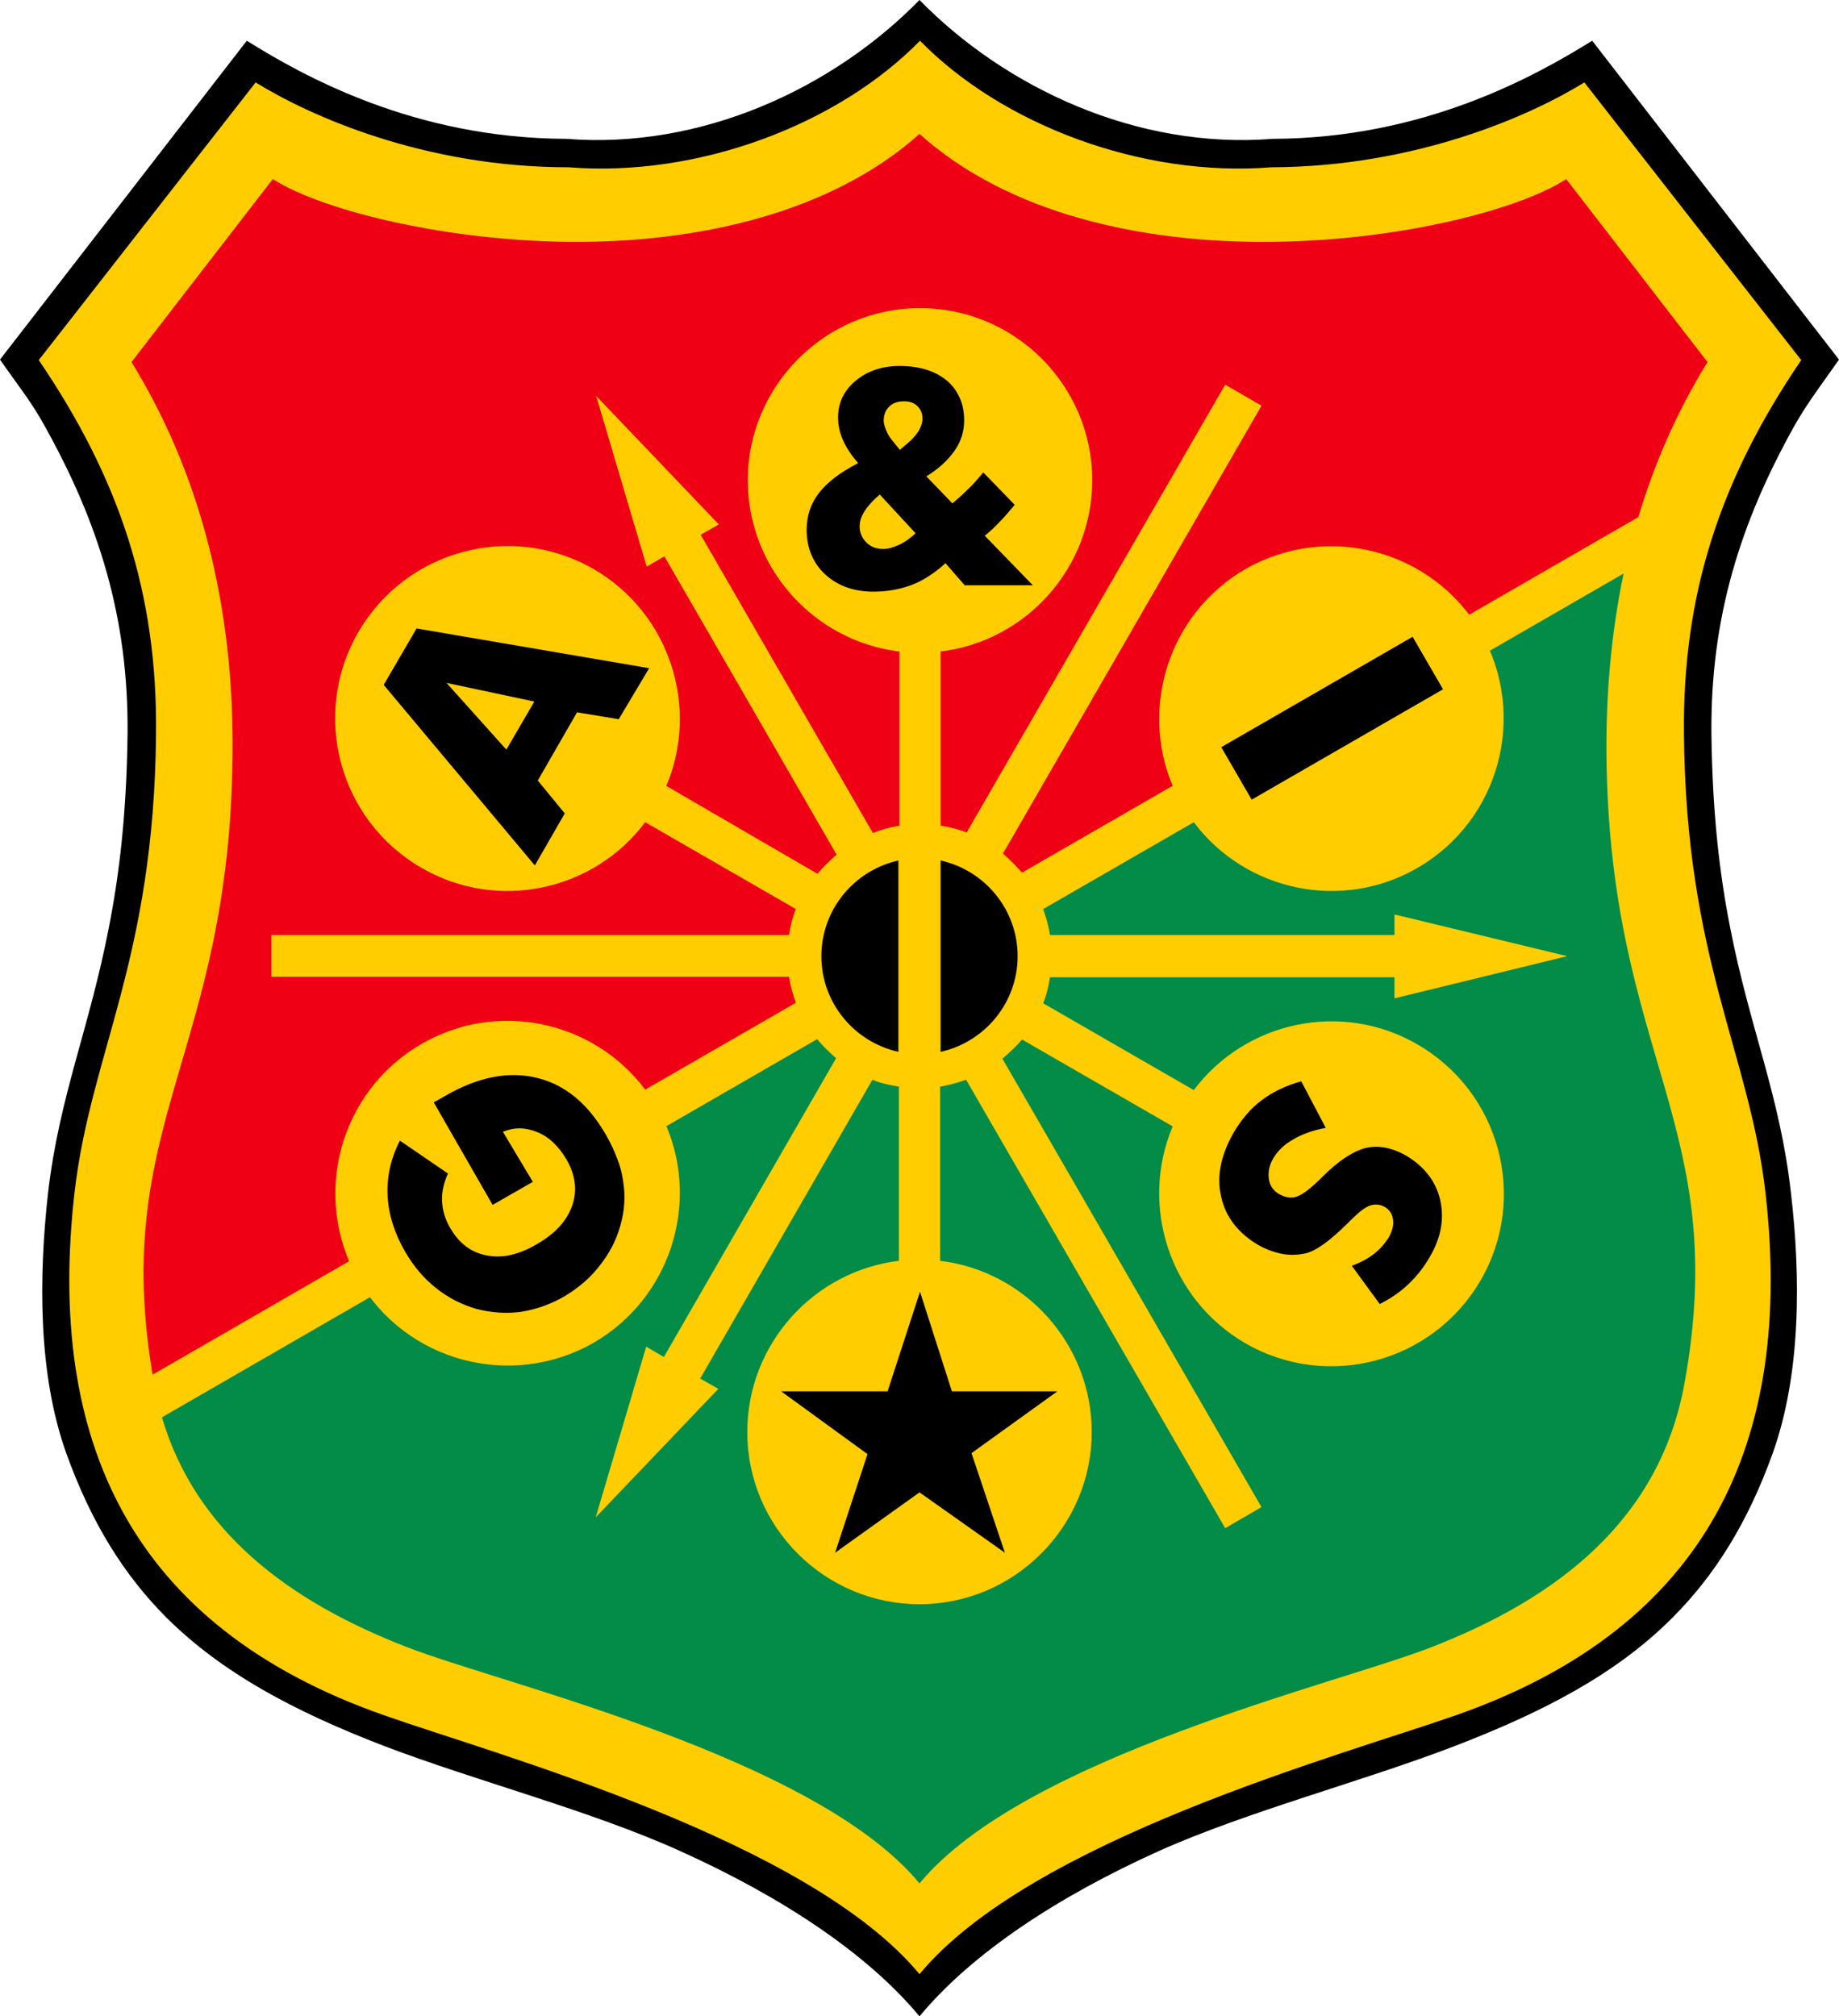
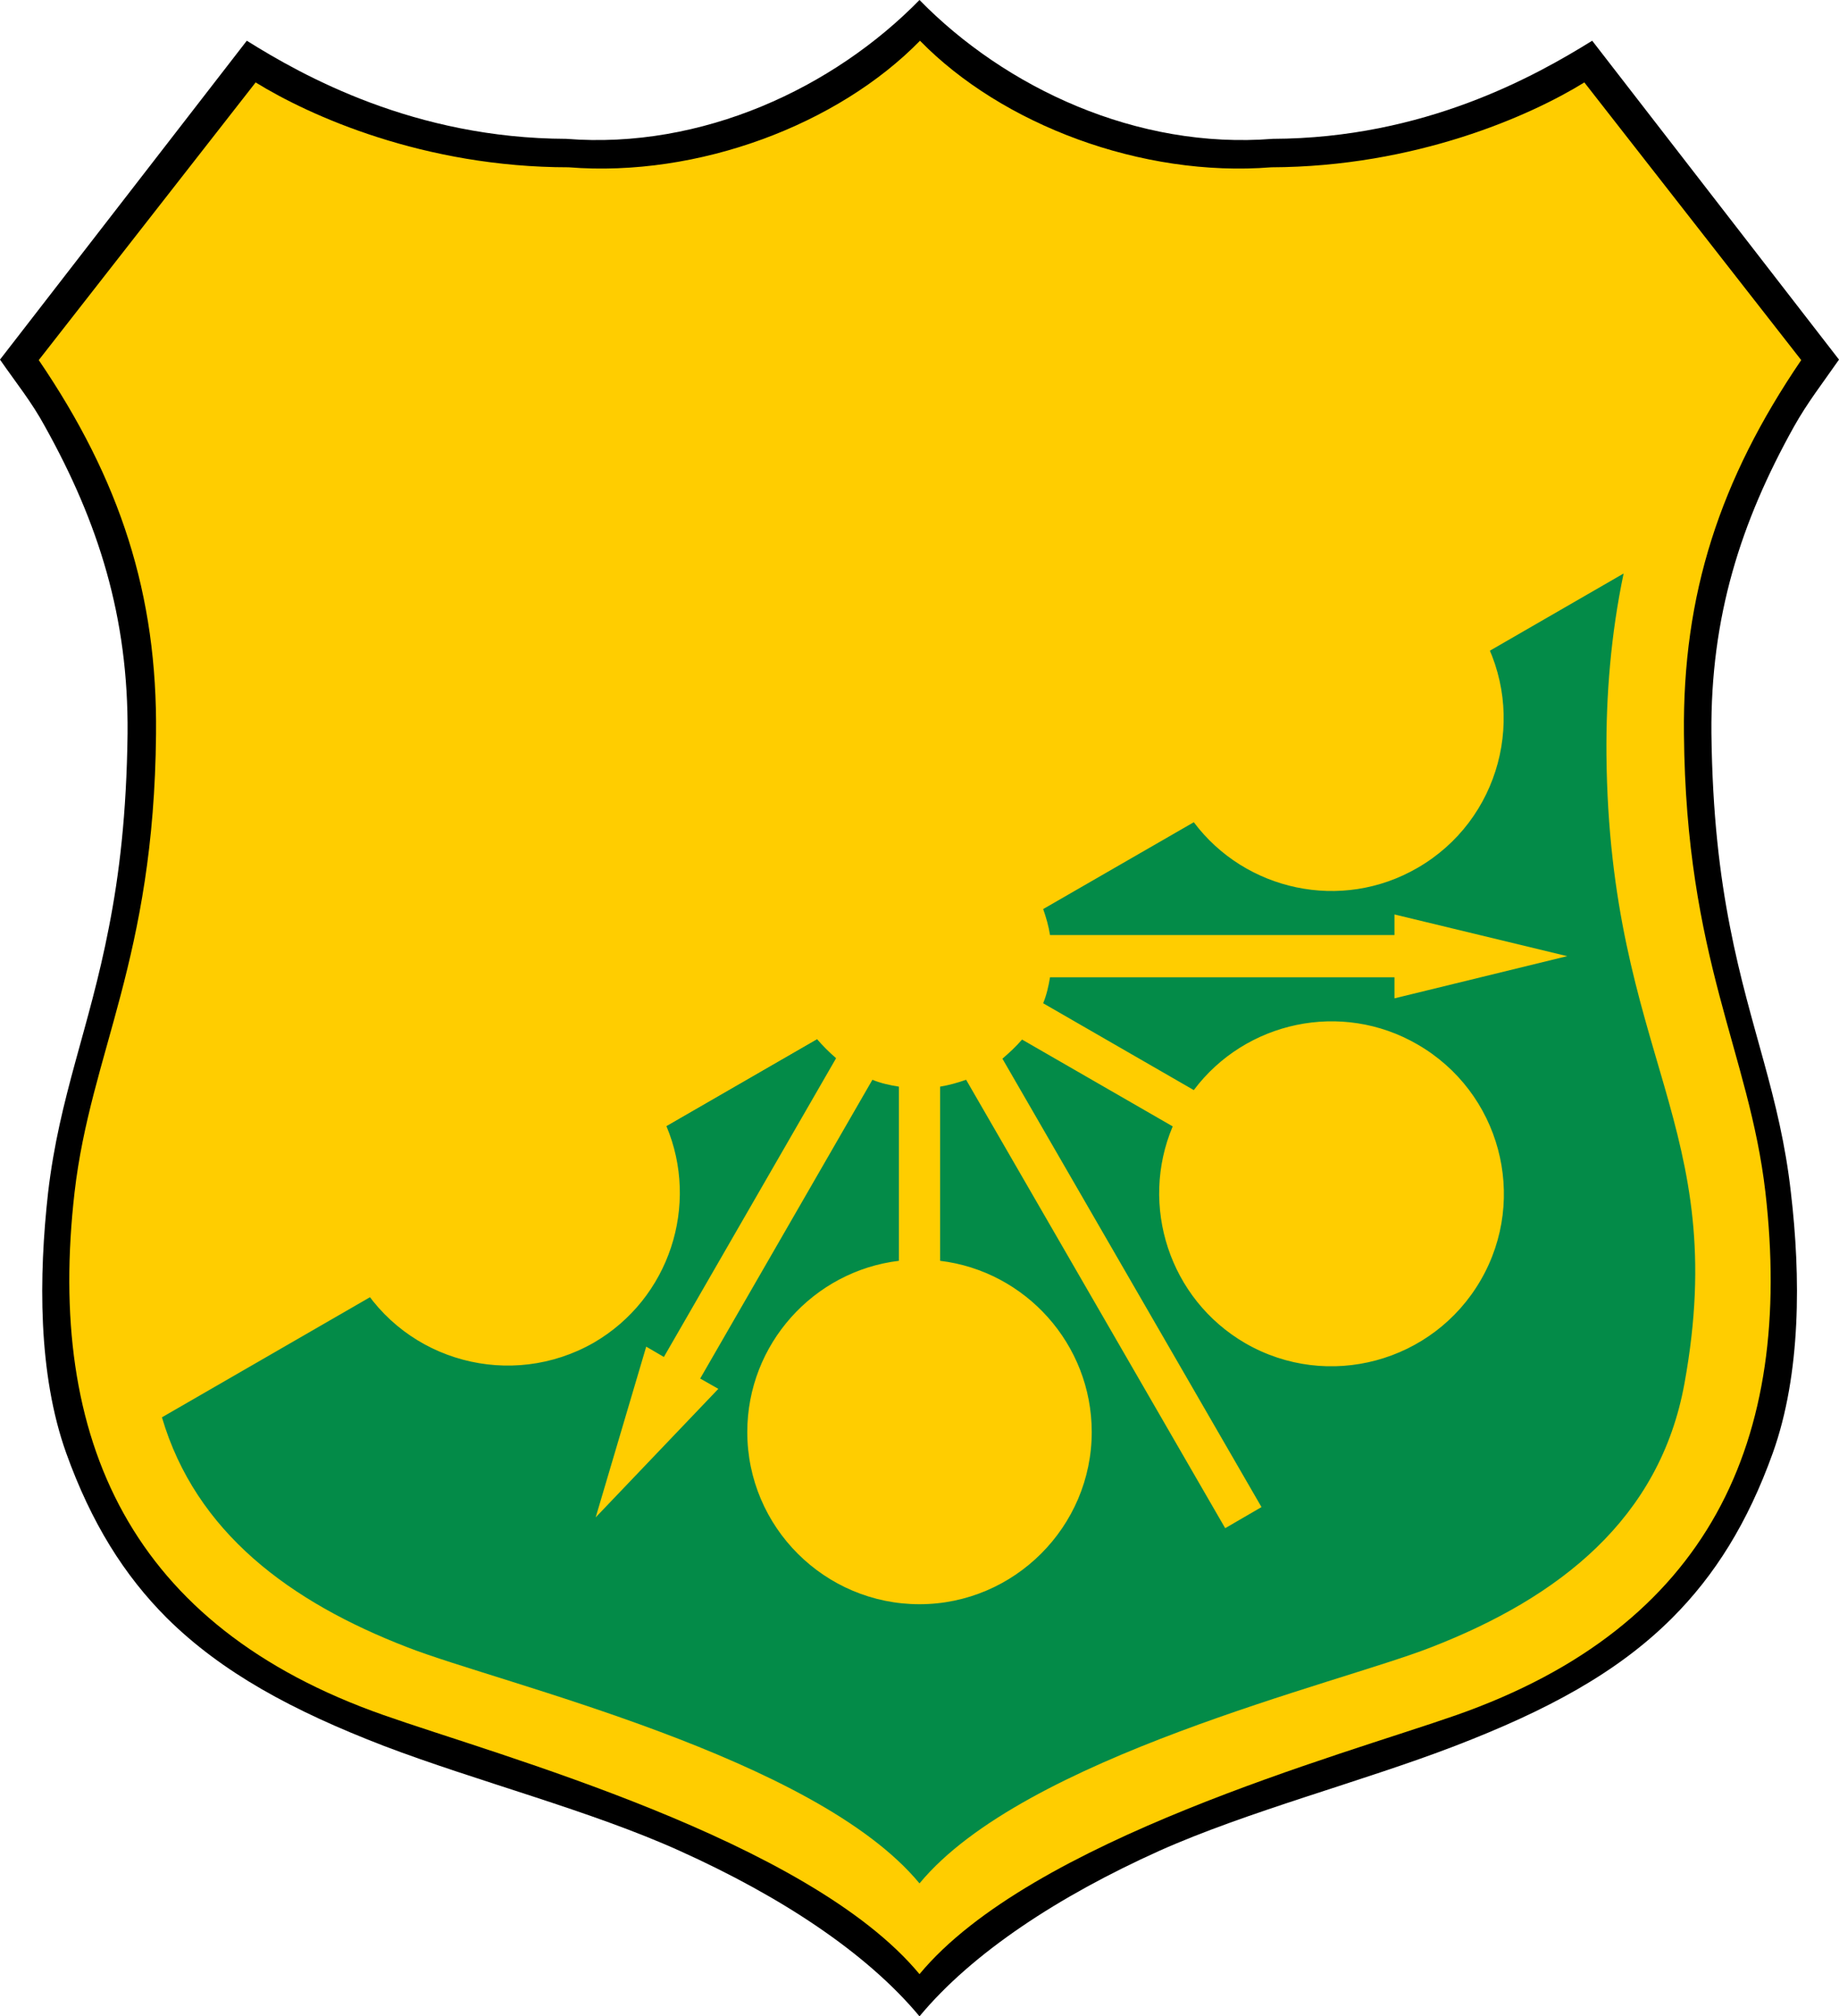
<svg xmlns="http://www.w3.org/2000/svg" id="Calque_2" data-name="Calque 2" viewBox="0 0 2209.93 2423.38">
  <defs>
    <style>
      .cls-1 {
        fill: #f00014;
      }

      .cls-2 {
        fill: #038b48;
      }

      .cls-3 {
        fill: #ffcd00;
      }
    </style>
  </defs>
  <g id="Calque_1-2" data-name="Calque 1">
    <g>
      <path d="M1104.97,2423.38c-63.68-76.65-167.45-144.46-287.74-198.71-106.72-48.35-244.11-83.73-355.55-126.18-110.26-42.45-195.17-88.44-261.21-153.89-51.3-51.3-90.8-114.39-120.87-198.12-34.2-95.52-33.02-212.86-21.82-313.09,13.56-116.16,49.53-196.94,73.11-318.99,12.38-63.09,21.23-135.61,22.41-232.9,1.18-140.33-35.38-254.13-99.06-368.52-15.92-29.48-34.2-51.89-54.25-80.78h0L296.58,48.94h0c67.81,42.45,201.65,117.34,383.85,117.93,163.33,12.97,321.35-61.32,424.53-166.87,103.19,105.54,261.21,179.84,424.53,166.87,182.2-.59,315.45-75.47,383.85-117.93h0l296.58,383.26h0c-20.05,28.89-37.74,51.3-54.25,80.78-63.68,114.39-100.24,228.19-99.06,368.52,1.18,97.29,10.02,169.81,22.41,232.9,23.59,121.46,60.14,202.83,73.11,318.99,11.79,100.24,12.38,217.57-21.82,313.09-30.07,83.73-69.58,146.82-120.87,198.12-66.04,66.04-150.95,111.44-261.21,153.89-112.03,43.04-248.82,78.42-355.55,126.18-120.28,54.25-224.06,122.05-287.74,198.71h0Z" />
      <path class="cls-3" d="M1104.97,2372.67c-133.85-161.56-507.08-262.98-643.88-311.32-304.25-106.72-405.67-330.78-371.47-628.55,19.46-168.04,95.52-279.48,97.88-550.71,1.77-167.45-43.04-305.43-140.92-449.3h0L307.2,99.06h0c64.86,40.09,202.24,102.01,376.18,102.01,155.66,12.38,323.71-51.3,422.18-152.12,98.47,100.83,266.51,164.51,422.18,152.12,173.35-.59,311.32-61.91,376.18-102.01h0l260.62,333.73h0c-97.88,143.87-142.69,281.84-140.92,449.3,2.36,271.23,78.42,382.67,97.88,550.71,34.2,298.35-67.22,521.82-371.47,628.55-137.97,48.35-511.21,149.77-645.06,311.32h0Z" />
-       <path class="cls-1" d="M183.37,1652.14c-50.71-301.3,92.57-385.03,96.11-744.11,1.77-156.25-28.89-322.53-121.46-472.88h0l169.81-219.93h0c53.66,34.79,195.76,73.11,353.19,75.47,157.43,1.77,317.81-34.79,423.94-129.72,106.13,95.52,266.51,131.49,423.94,129.72,157.43-1.77,299.53-40.09,353.19-75.47h0l169.81,219.93h0c-37.15,60.14-64.27,123.23-83.14,186.32h0L183.37,1652.14h0Z" />
      <path class="cls-2" d="M1104.97,2263.59c-125.59-152.12-502.95-239.98-614.98-283.61-142.1-54.84-254.72-138.56-295.4-276.54h0l1756.51-1014.16h0c-15.33,73.11-21.23,146.82-20.64,218.16,3.54,363.8,150.36,444.58,93.75,755.32-29.48,162.15-149.77,257.08-304.84,317.22-111.44,43.63-488.8,131.49-614.39,283.61h0Z" />
      <path class="cls-3" d="M800.72,944.59c40.09-94.93,4.13-207.55-87.27-260.62-99.06-57.19-225.83-23-283.02,76.06-57.19,99.06-23,225.83,76.06,283.02,91.39,53.07,206.96,27.71,268.87-54.84h0l181.02,104.36h0c-4.13,10.02-6.49,20.64-8.25,31.25H326.07v50.12h622.06c1.77,11.2,4.72,21.23,8.25,31.25h0l-181.02,104.36h0c-61.91-82.55-177.48-107.9-268.87-54.84-99.06,57.19-132.67,183.96-76.06,283.02,57.19,99.06,183.96,132.67,283.02,76.06,91.39-53.07,127.36-165.69,87.27-260.62h0l181.02-104.36h0c7.08,8.25,14.74,15.92,23,23h0l-206.96,359.08-21.23-12.38-60.73,205.19,147.41-154.48-21.82-12.38,206.96-359.08h0c10.02,4.13,20.64,6.49,31.84,8.25h0v209.32h0c-102.6,12.38-182.2,100.24-182.2,205.78,0,114.39,93.16,206.96,206.96,206.96s206.96-93.16,206.96-206.96c0-105.54-79.6-193.4-182.2-205.78h0v-209.32h0c10.61-1.77,21.23-4.72,31.25-8.25h0l311.32,538.92,43.63-25.35-311.32-538.92h0c8.25-7.08,16.51-14.74,23.59-23h0l181.02,104.36h0c-40.09,94.93-4.13,207.55,87.27,260.62,99.06,57.19,225.83,23,283.02-76.06s23-225.83-76.06-283.02c-91.39-53.07-206.96-27.71-268.87,54.84h0l-181.02-104.36h0c4.13-10.02,6.49-20.64,8.25-31.25h413.92v25.35l207.55-50.71-207.55-50.12v24.76h-413.92c-1.77-11.2-4.72-21.23-8.25-31.25h0l181.02-104.36h0c61.91,82.55,177.48,107.9,268.87,54.84,99.06-57.19,132.67-183.96,76.06-283.02-57.19-99.06-183.96-132.67-283.02-76.06-91.39,53.07-127.36,165.69-87.27,260.62h0l-181.02,104.36h0c-7.08-8.25-14.74-15.92-23-23h0l310.74-538.33-43.63-25.35-310.74,538.33h0c-10.02-4.13-20.64-6.49-31.25-8.25h0v-209.32h0c102.6-12.38,182.2-100.24,182.2-205.78,0-114.39-93.16-206.96-206.96-206.96s-206.96,93.16-206.96,206.96c0,105.54,79.6,193.4,182.2,205.78h0v209.32h0c-11.2,1.77-21.82,4.72-31.84,8.84h0l-206.96-358.5,21.82-12.38-147.41-154.48,60.73,205.19,21.23-12.38,206.96,358.5h0c-8.25,7.08-15.92,14.74-23,23h0l-181.61-105.54h0Z" />
-       <path d="M1130.32,1034.21c53.07,11.79,92.57,58.96,92.57,114.98s-39.51,103.19-92.57,114.98h0v-229.96h0ZM1079.61,1264.17c-53.07-11.79-92.57-58.96-92.57-114.98s39.51-103.19,92.57-114.98h0v229.96h0ZM1734.1,828.43l-229.96,132.67-36.56-63.09,229.96-132.67,36.56,63.09h0ZM640.34,1420.42l-48.35,27.71-70.76-123.23,5.31-2.95,8.25-4.72h0c39.51-23,76.65-30.07,110.26-21.82,34.2,8.25,61.91,31.25,83.73,69.58,5.31,9.43,9.43,18.28,12.97,27.71,3.54,8.84,5.9,18.28,7.08,27.12,2.95,17.69,1.77,35.97-3.54,53.66-4.72,17.1-12.97,33.02-24.76,47.76-11.2,14.74-25.35,26.53-41.86,36.56-17.1,10.02-34.79,15.92-52.48,18.87-17.69,2.36-35.38,1.18-53.66-3.54-18.28-5.31-34.2-13.56-48.94-25.35-14.74-11.79-26.53-25.94-36.56-43.04-12.97-22.41-20.05-44.81-21.23-67.22-1.18-22.41,3.54-44.81,14.74-66.63h0l57.78,39.51h0c-5.31,11.79-7.67,23-7.08,33.61.59,10.61,3.54,21.23,9.43,31.25,10.61,18.87,25.35,30.07,44.22,33.61,9.43,1.77,18.87,1.77,28.89-.59,10.02-2.36,20.64-6.49,31.25-12.97,21.82-12.38,35.97-27.71,42.45-45.99,6.49-18.28,4.13-36.56-6.49-55.43-9.43-15.92-20.64-27.12-34.79-33.02-14.15-5.9-27.71-6.49-41.86-.59h0l35.97,60.14h0ZM642.11,843.17l-33.61,57.78-71.93-80.19,105.54,22.41h0ZM780.08,803.08l-279.48-47.76-39.51,67.81,181.61,216.98,35.97-62.5-32.43-39.51,47.17-81.96,50.12,8.25,36.56-61.32h0ZM1593.18,1355.56c-15.92,2.95-28.89,7.67-39.51,14.15-10.61,5.9-18.28,13.56-23.59,22.41-4.72,8.25-6.49,16.51-5.31,24.76,1.18,8.25,5.31,14.15,12.38,18.28,7.67,4.13,14.74,5.31,21.23,2.95,7.08-2.36,17.1-10.02,31.25-24.17,18.87-18.87,35.97-30.07,51.3-34.2,15.33-3.54,31.25-.59,48.35,8.84,21.82,12.97,35.97,30.66,41.27,53.07,5.31,23,1.18,45.99-12.38,68.99-7.08,12.38-15.92,23.59-25.94,33.02-10.02,9.43-21.23,17.1-34.2,23.59h0l-33.61-45.99h0c10.02-3.54,18.87-8.25,26.53-14.15,7.67-5.9,12.97-12.38,17.69-19.46,4.13-7.67,6.49-14.74,5.31-21.82-.59-6.49-4.13-11.79-10.02-15.33-5.31-2.95-11.2-3.54-17.1-1.77-5.9,1.77-14.15,8.25-24.17,18.28h0l-2.36,2.36h0c-21.82,21.82-38.92,34.2-51.89,37.15-8.84,1.77-17.69,2.36-27.12.59-9.43-1.77-19.46-5.31-28.89-10.61-24.17-14.15-39.51-33.61-44.81-57.78-5.9-24.76-.59-50.12,14.74-77.24,9.43-15.92,20.64-29.48,33.61-38.92,12.97-10.02,28.89-17.69,47.76-23h0l29.48,56.01h0ZM1081.38,540.69l8.25-7.08h0c5.9-4.72,10.61-10.02,14.15-15.33,2.95-5.31,4.72-10.02,4.72-14.74,0-6.49-1.77-11.2-5.9-15.33-4.13-4.13-9.43-5.9-16.51-5.9-7.67,0-13.56,2.36-17.69,6.49-4.13,4.13-6.49,9.43-6.49,17.1,0,2.95,1.18,6.49,2.95,11.2,1.77,4.72,4.13,8.25,6.49,11.2h0l10.02,12.38h0ZM1100.25,640.93l-43.04-46.58h0c-8.25,7.08-14.15,13.56-18.28,20.05-4.13,6.49-5.9,12.38-5.9,18.28,0,7.67,2.95,14.15,8.25,19.46,5.31,5.31,12.38,7.67,20.05,7.67,5.9,0,11.79-1.77,18.28-4.72,7.08-2.95,13.56-7.67,20.64-14.15h0ZM1159.8,704.02l-23.59-27.12h0c-12.97,11.79-26.53,20.64-40.09,25.94-14.15,5.31-29.48,8.25-46.58,8.25-23.59,0-43.04-7.08-57.78-20.64-14.74-13.56-22.41-31.84-22.41-53.66,0-16.51,4.72-31.25,14.74-44.22,10.02-12.97,25.35-24.76,47.17-35.97-8.25-9.43-14.15-18.28-18.28-27.71-4.13-9.43-5.9-18.28-5.9-27.12,0-17.69,7.08-32.43,21.23-44.22,14.15-11.79,31.84-17.69,52.48-17.69,24.17,0,43.04,5.9,57.19,17.69,7.08,5.9,11.79,12.97,15.33,20.64s5.31,17.1,5.31,27.12c0,12.97-3.54,24.76-11.2,35.97-7.67,11.2-18.87,21.82-34.2,31.25h0l31.25,32.43h0c7.08-5.9,12.97-11.2,18.87-17.1,5.9-5.31,11.79-12.38,18.28-20.05h0l37.74,38.92h0c-5.9,7.08-11.79,14.15-18.28,20.64-5.31,5.9-11.2,11.2-17.69,16.51h0l57.78,59.55h-81.37v.59ZM1105.56,1552.5l38.33,119.69h126.77l-103.19,74.29,40.09,119.69-102.6-72.52-101.42,72.52,38.92-118.52-103.77-75.47h127.95l38.92-119.7h0Z" />
    </g>
  </g>
</svg>